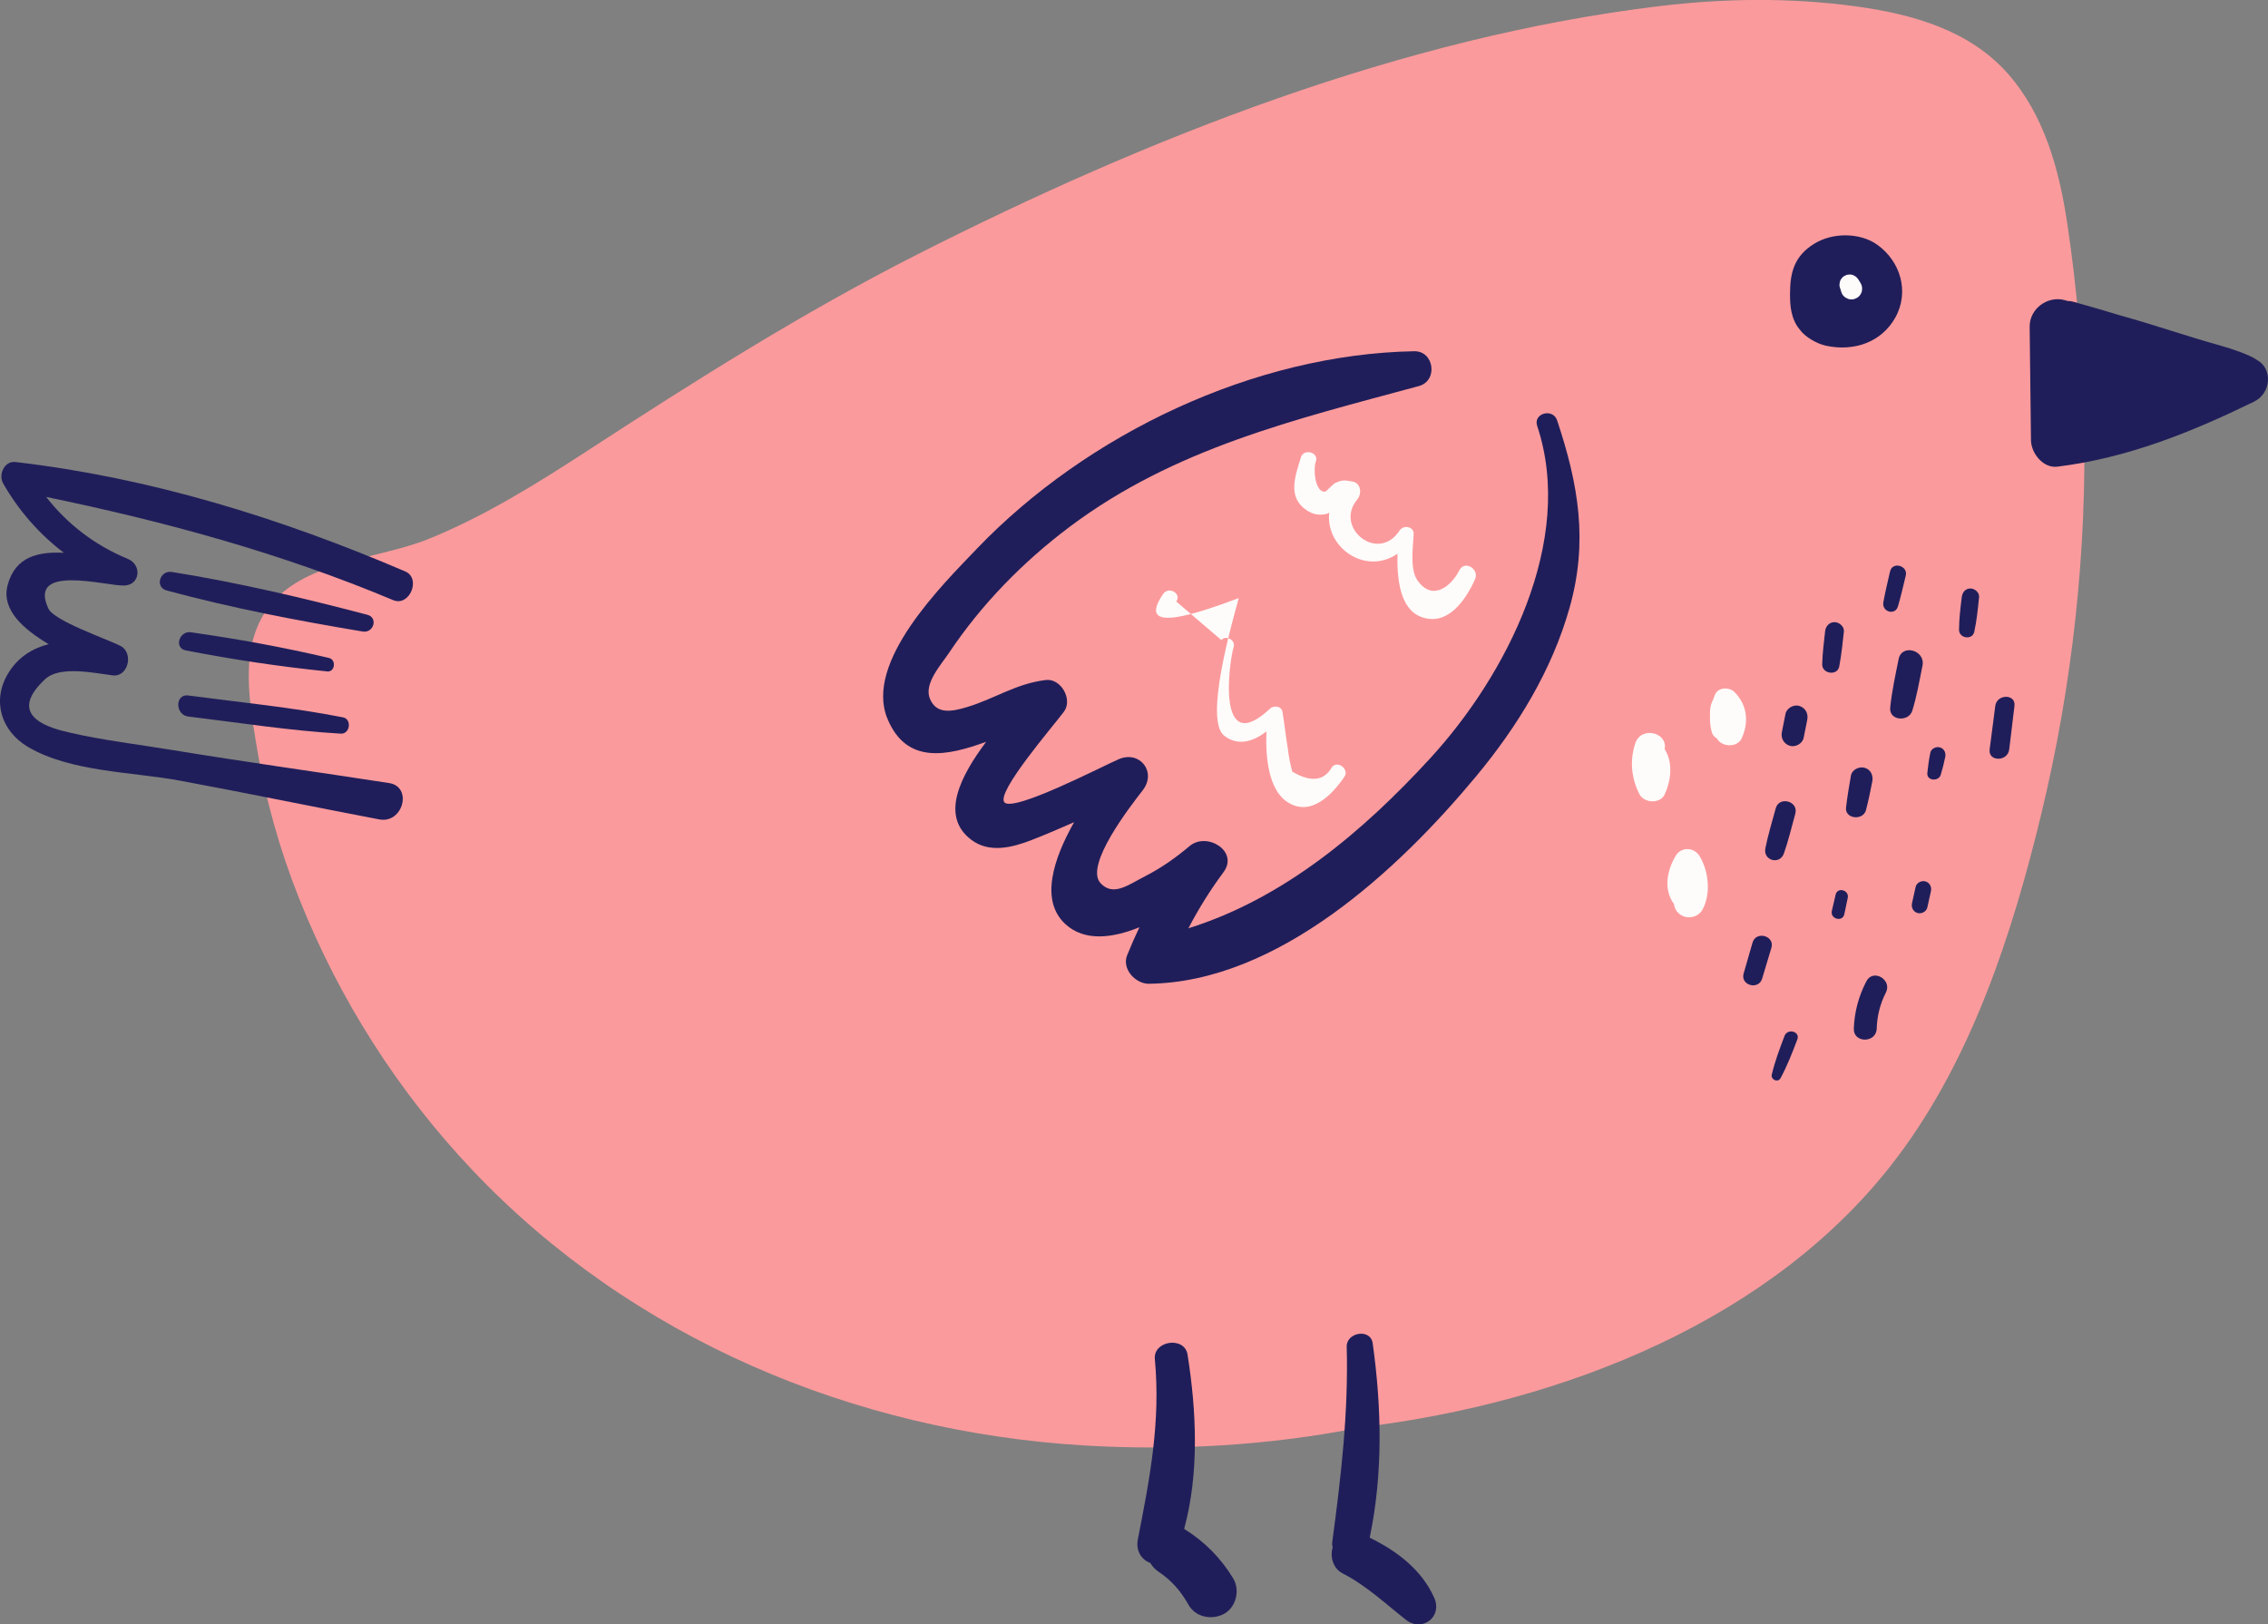
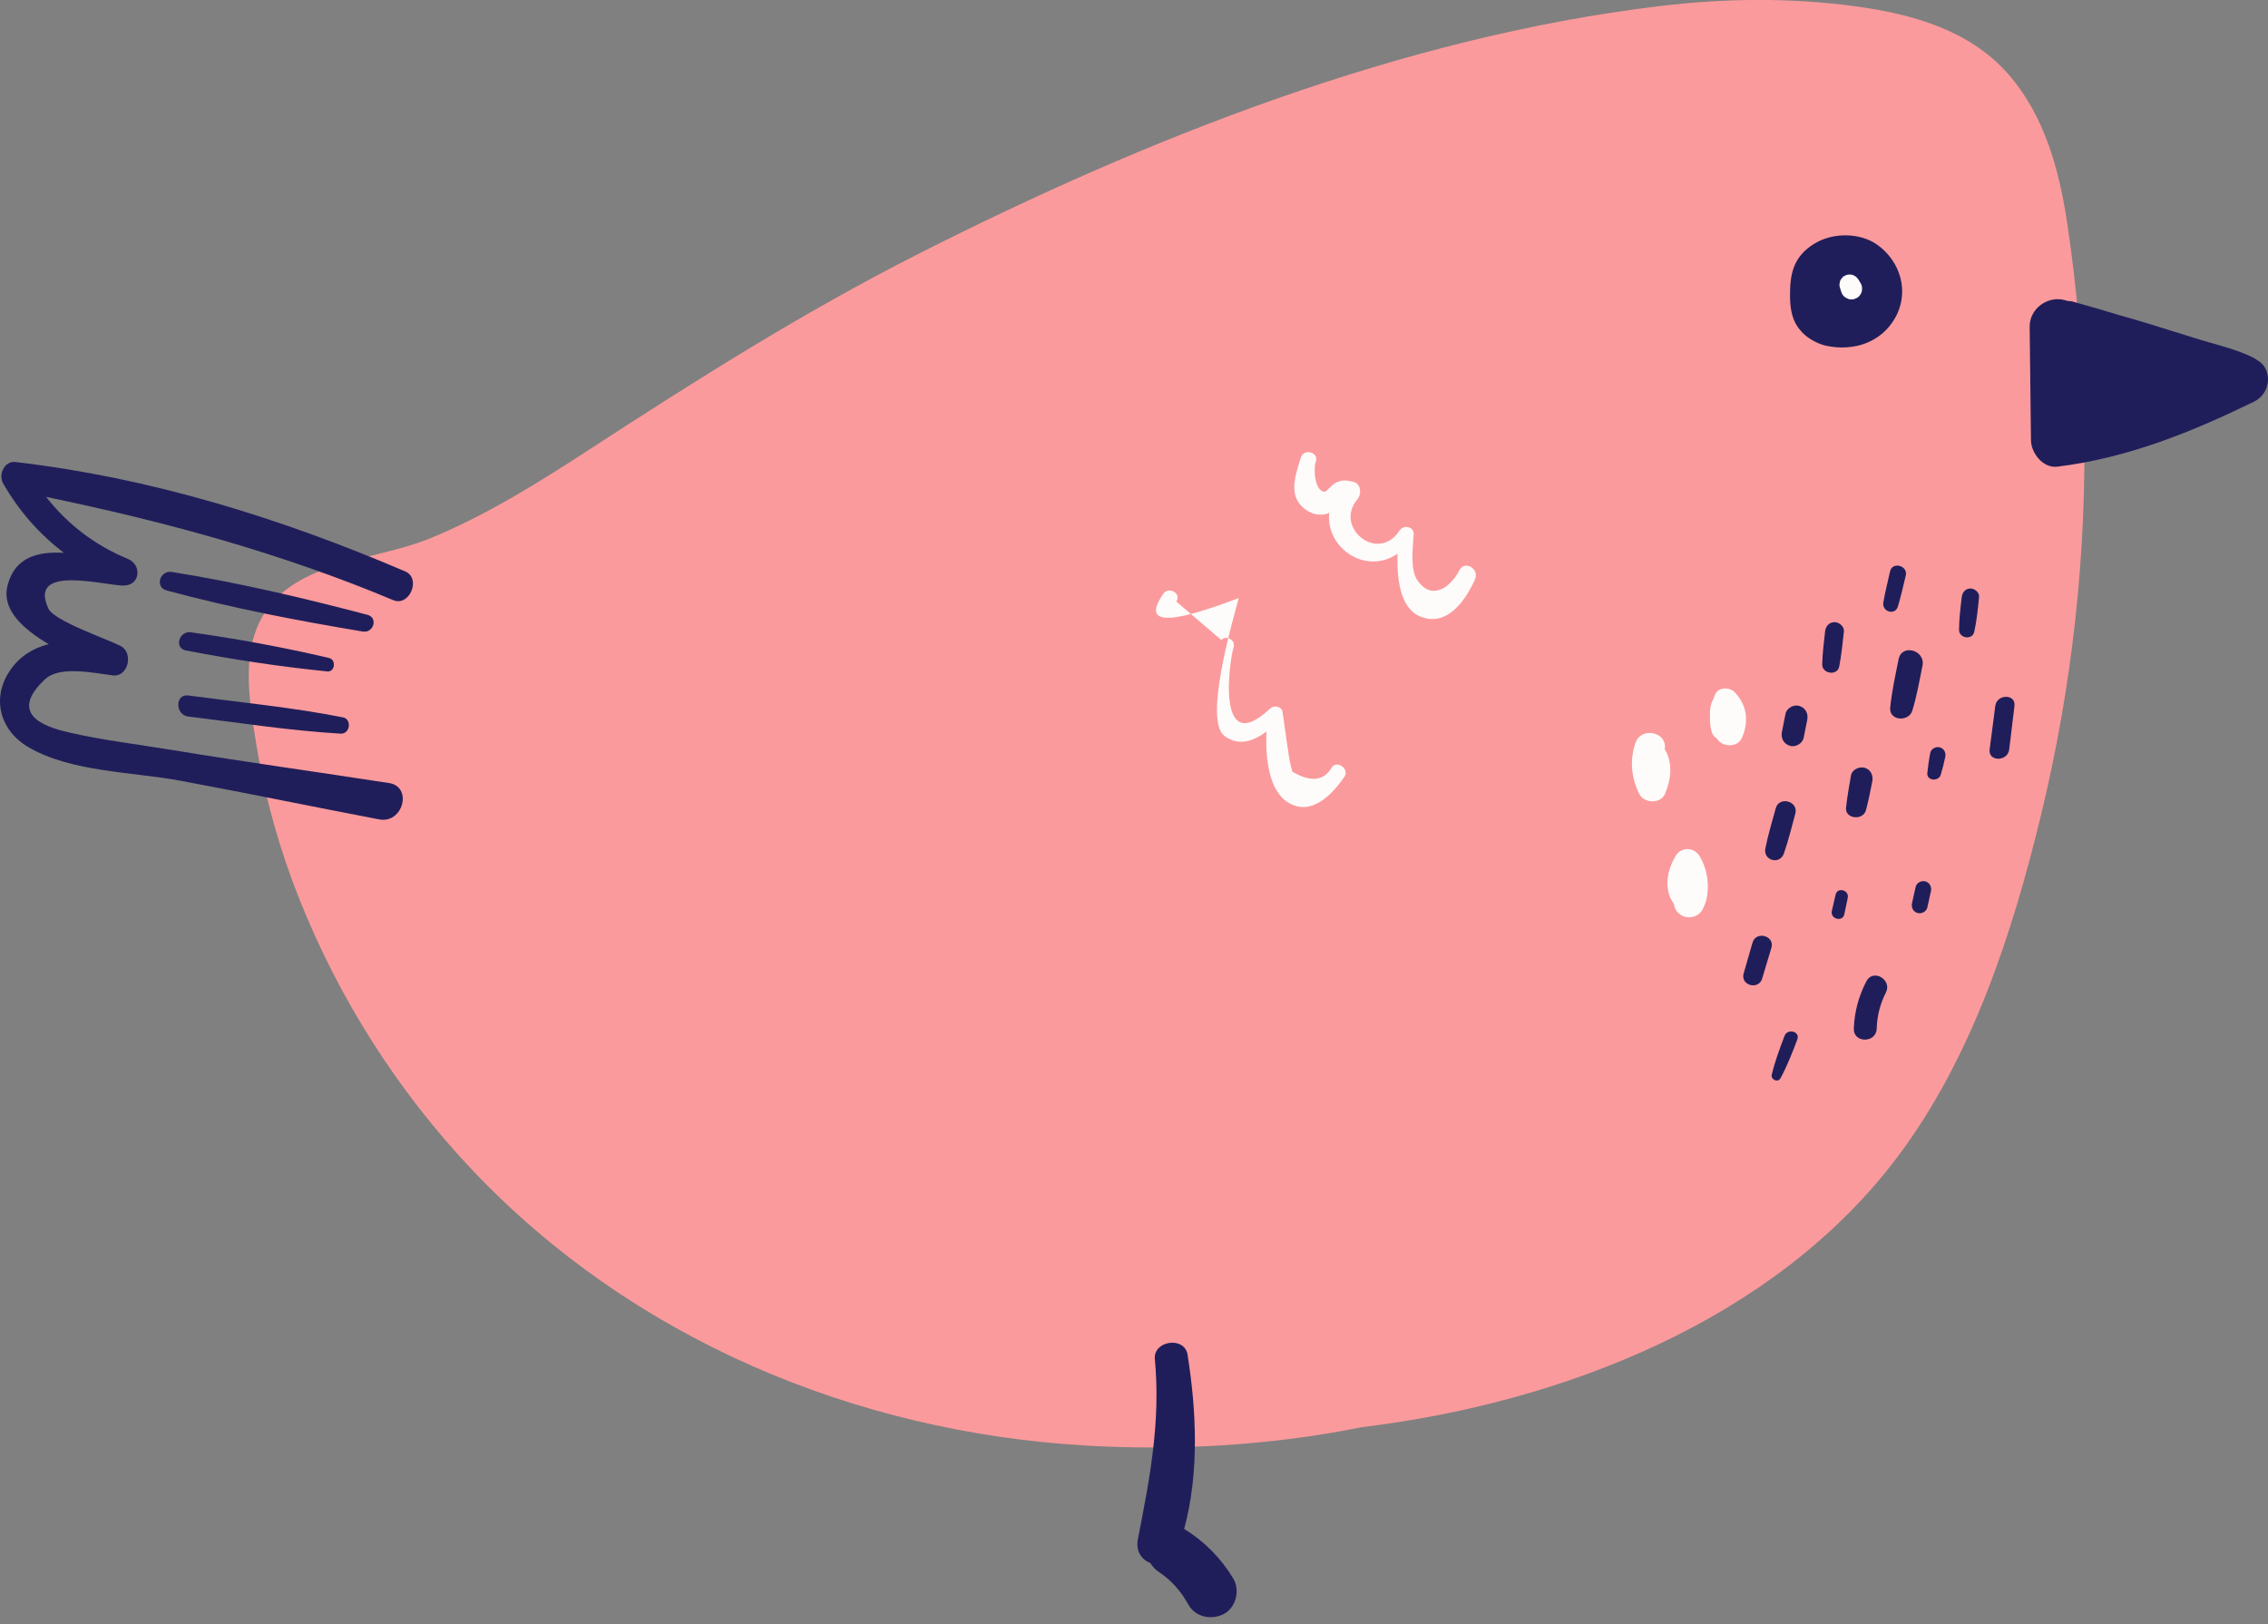
<svg xmlns="http://www.w3.org/2000/svg" id="_レイヤー_1" data-name="レイヤー_1" viewBox="0 0 77.745 55.678">
  <rect x="0" y="0" width="77.745" height="55.678" fill="#808080" stroke="none" />
  <defs>
    <style>
      .cls-1 {
        fill: #fefcfb;
      }

      .cls-2 {
        fill: #201e5a;
      }

      .cls-3 {
        fill: #fb9a9c;
      }
    </style>
  </defs>
  <g>
    <path class="cls-3" d="M8.798,25.579c.294,1.793.792,3.555,1.465,5.242,1.374,3.442,3.378,6.591,5.927,9.283,5.475,5.782,13.088,8.972,20.987,9.442,3.019.18,6.313.019,9.504-.627,6.885-.835,14.151-3.664,18.364-9.264,2.552-3.392,3.936-7.655,4.924-11.736,1.075-4.438,1.577-9.036,1.469-13.601-.052-2.225-.244-4.449-.573-6.651-.275-1.842-.779-3.713-2.037-5.142-1.322-1.5-3.296-2.045-5.206-2.306-2.241-.306-4.497-.279-6.74-.009-8.808,1.059-17.555,4.516-25.423,8.504-3.932,1.993-7.618,4.327-11.308,6.727-1.732,1.127-3.511,2.237-5.429,3.021-1.641.671-3.945.735-5.245,2.041-1.338,1.344-.955,3.397-.68,5.075Z" />
    <path class="cls-2" d="M70.777,10.288c.036.01.072.02.108.03.051-.001.105.003.164.019.548.152,1.091.31,1.629.474,1.294.359,2.189.688,3.483,1.048.32.089.998.316,1.226.493.507.281.484,1.122-.123,1.417-2.177,1.06-4.339,1.93-6.739,2.227-.491.061-.899-.464-.905-.905-.018-1.296-.031-2.592-.045-3.888-.007-.621.612-1.074,1.202-.916Z" />
    <path class="cls-2" d="M62.183,8.359c.638-.398,1.574-.393,2.169.031.799.569,1.109,1.62.615,2.5-.468.834-1.407,1.172-2.386.958-.291-.064-.702-.291-.892-.557-.303-.367-.329-.829-.329-1.213,0-.76.159-1.305.822-1.719Z" />
  </g>
-   <path class="cls-2" d="M33.487,18.807c3.776-3.936,9.506-6.668,14.991-6.768.687-.013.823,1.014.162,1.193-4.249,1.152-8.373,2.126-11.971,4.824-1.598,1.199-3.023,2.654-4.134,4.317-.282.422-.875,1.061-.657,1.581.227.543.757.438,1.278.28.954-.289,1.673-.804,2.694-.926.521-.062.93.668.622,1.084-.369.499-2.335,2.768-2.042,3.109.304.355,3.424-1.269,3.923-1.48.721-.306,1.303.44.821,1.064-.435.562-2.015,2.587-1.445,3.191.436.462.949.052,1.512-.235.56-.286,1.055-.634,1.536-1.04.591-.499,1.7.173,1.162.897-.456.614-.853,1.253-1.202,1.921,3.268-1.023,5.976-3.307,8.297-5.836,2.6-2.834,4.973-7.444,3.659-11.385-.145-.434.54-.62.684-.188.731,2.193,1.07,4.146.426,6.424-.607,2.147-1.784,4.066-3.2,5.772-2.661,3.204-6.796,7.062-11.221,7.114-.456.005-.935-.506-.745-.977.132-.326.272-.646.421-.959-.937.379-1.882.49-2.534-.105-.892-.815-.405-2.255.295-3.497-.48.211-.961.419-1.447.608-.665.259-1.456.466-2.079-.006-1.078-.816-.367-2.184.511-3.357-1.329.483-2.731.792-3.385-.796-.797-1.935,1.863-4.566,3.068-5.823Z" />
  <g>
-     <path class="cls-2" d="M45.681,53.045c-.015-.06-.021-.125-.011-.197.3-2.24.555-4.423.494-6.687-.013-.497.818-.635.89-.12.309,2.209.357,4.473-.102,6.665.932.457,1.779,1.094,2.211,2.058.295.658-.413,1.197-.976.753-.707-.558-1.362-1.177-2.171-1.591-.311-.159-.432-.556-.335-.88Z" />
    <path class="cls-2" d="M39.005,52.759c.413-2.098.783-4.025.582-6.176-.059-.634,1.02-.788,1.121-.152.307,1.934.405,4.053-.116,5.975.691.426,1.262,1.001,1.681,1.697.241.399.102.995-.319,1.217-.419.222-.975.115-1.217-.319-.266-.477-.594-.841-1.017-1.122-.12-.08-.216-.185-.288-.303-.289-.111-.509-.402-.427-.817Z" />
  </g>
  <path class="cls-2" d="M.28,23.081c.337-.558.83-.857,1.386-1.002-.873-.519-1.622-1.18-1.407-2.013.257-.994,1.059-1.162,1.93-1.118-.833-.634-1.534-1.423-2.083-2.38-.167-.291.039-.776.42-.732,4.627.536,9.093,1.921,13.366,3.751.554.237.149,1.22-.415.983-3.847-1.614-7.826-2.695-11.895-3.537.732.936,1.668,1.657,2.807,2.127.468.193.43.883-.123.91-.596.03-3.332-.771-2.608.789.198.428,2.021,1.047,2.476,1.283.454.235.267,1.074-.273,1.008-.614-.075-1.805-.345-2.313.129-1.417,1.318.287,1.704.854,1.835,1.144.264,2.339.402,3.497.593,2.475.408,4.963.75,7.442,1.134.81.126.478,1.402-.343,1.245-2.279-.434-4.553-.906-6.835-1.329-1.636-.303-3.746-.293-5.207-1.157-.916-.542-1.243-1.584-.677-2.52Z" />
  <path class="cls-2" d="M67.247,20.468c.019-.161.123-.296.297-.297.148-.001.314.138.297.297-.041.401-.079.795-.165,1.189-.065.296-.524.226-.522-.071.002-.377.048-.744.093-1.119Z" />
  <path class="cls-2" d="M64.794,24.258c.056-.563.178-1.111.289-1.666.107-.535.925-.308.818.225-.104.518-.193,1.038-.349,1.543-.122.396-.803.349-.758-.103Z" />
  <path class="cls-2" d="M64.79,19.586c.077-.349.624-.201.537.148-.087.35-.164.705-.267,1.051-.097.325-.557.186-.501-.138.062-.356.152-.709.23-1.061Z" />
  <path class="cls-2" d="M62.561,21.648c.019-.175.135-.321.323-.323.16-.002.342.15.323.323-.045.401-.084.801-.16,1.198-.064.331-.594.253-.584-.079.011-.375.057-.746.099-1.119Z" />
  <path class="cls-2" d="M66.169,25.803c.028-.141.196-.222.327-.186.147.04.214.186.186.327-.042.209-.094.409-.155.613-.073.241-.488.211-.46-.062.024-.234.056-.461.102-.692Z" />
  <path class="cls-2" d="M63.281,27.676c.042-.368.104-.73.168-1.095.036-.202.283-.316.467-.265.21.058.305.265.265.467-.065.331-.131.659-.217.986-.097.367-.73.307-.684-.093Z" />
  <path class="cls-2" d="M61.082,25.088l.124-.621c.04-.198.286-.331.475-.27.211.068.312.262.27.475-.041.207-.083.414-.124.621-.04.198-.286.331-.475.27-.211-.068-.312-.262-.27-.475Z" />
  <path class="cls-2" d="M65.542,30.96c.041-.186.083-.373.124-.559.032-.143.198-.228.335-.19.148.041.222.191.19.335-.041.186-.083.373-.124.559-.032.144-.198.228-.335.19-.148-.041-.222-.191-.19-.335Z" />
  <path class="cls-2" d="M62.794,31.222c.044-.186.087-.372.13-.558.063-.271.472-.155.415.114-.039.187-.079.374-.118.561-.059.278-.492.161-.427-.118Z" />
  <path class="cls-2" d="M60.515,29.08c.09-.462.233-.917.355-1.372.116-.432.792-.248.671.185-.126.454-.234.918-.391,1.362-.142.4-.716.242-.635-.175Z" />
  <path class="cls-2" d="M68.203,25.688c.064-.497.129-.994.193-1.491.053-.413.709-.422.658,0-.06.497-.12.994-.18,1.491-.051.425-.726.426-.671,0Z" />
  <path class="cls-2" d="M63.979,33.633c.23-.441.893-.052.667.39-.198.387-.301.8-.314,1.234-.015.504-.804.505-.785,0,.021-.574.166-1.115.432-1.624Z" />
  <path class="cls-2" d="M59.77,33.368c.102-.353.203-.705.305-1.058.119-.414.772-.236.647.178-.106.352-.211.703-.317,1.055-.121.405-.752.234-.635-.175Z" />
  <path class="cls-2" d="M60.736,36.83c.109-.458.269-.882.436-1.322.103-.271.544-.154.439.121-.174.457-.343.897-.575,1.327-.09.168-.343.051-.301-.127Z" />
  <path class="cls-2" d="M5.89,19.605c2.257.36,4.495.887,6.704,1.468.377.099.212.635-.158.574-2.254-.375-4.513-.81-6.721-1.407-.418-.113-.234-.7.175-.635Z" />
  <path class="cls-2" d="M6.543,21.673c1.599.226,3.167.512,4.738.881.251.059.204.487-.062.46-1.635-.165-3.234-.407-4.848-.719-.415-.08-.229-.679.172-.623Z" />
  <path class="cls-2" d="M6.454,23.839c1.765.235,3.554.404,5.302.749.313.062.245.578-.076.559-1.747-.101-3.489-.377-5.226-.587-.457-.055-.457-.782,0-.722Z" />
  <path class="cls-1" d="M44.591,15.682c.102-.33.635-.174.513.141-.089.229-.04,1.041.313,1.032.042-.001.272-.258.343-.293.241-.121.33-.106.605-.055.294.054.323.421.162.612-.811.958.71,2.205,1.451,1.064.131-.202.496-.14.481.13-.024.437-.13,1.196.12,1.565.51.752,1.162.228,1.446-.33.183-.361.697-.044.536.313-.313.691-.934,1.632-1.851,1.282-.733-.28-.827-1.336-.805-2.164-1.088.752-2.469-.199-2.341-1.403-.038.02-.075.037-.108.044-.243.05-.455.011-.666-.13-.669-.446-.393-1.172-.197-1.807Z" />
  <path class="cls-1" d="M39.874,20.357c.189-.274.64-.012.448.262.514.439,1.029.879,1.543,1.318.17-.182.499.006.422.246-.144.452-.624,3.862,1.251,2.105.126-.118.393-.087.425.112.068.424.114.851.185,1.274.03.263.081.522.151.777.638.373,1.092.32,1.36-.158.192-.24.601.075.427.33-.414.607-1.148,1.391-1.954.869-.649-.42-.757-1.543-.719-2.418-.432.322-.948.523-1.443.148-.703-.532.26-3.857.493-4.721-1.325.491-3.586,1.302-2.589-.144Z" />
  <path class="cls-1" d="M63.061,9.709c.002-.046.016-.09.041-.129.018-.023.036-.047.054-.07.032-.034.069-.058.112-.072.027-.016.056-.024.088-.024.046-.01.092-.008.139.006.087.028.159.081.208.16l.08.13c.052.085.059.188.037.283-.018.062-.049.116-.094.162-.033.036-.073.061-.118.076-.044.023-.091.034-.142.032-.05.002-.098-.009-.141-.032-.046-.015-.085-.04-.118-.076-.046-.046-.077-.1-.094-.162-.015-.048-.03-.097-.045-.145-.015-.046-.017-.093-.006-.139Z" />
  <path class="cls-1" d="M57.442,29.332c.184-.31.623-.296.81,0,.322.51.406,1.313.105,1.851-.128.229-.428.321-.664.218-.189-.083-.287-.234-.311-.413-.361-.494-.248-1.136.06-1.655Z" />
  <path class="cls-1" d="M58.618,24.521c-.011-.19.015-.376.104-.534.021-.061.043-.121.069-.182.109-.255.492-.26.664-.085.438.443.503,1.025.251,1.582-.152.336-.688.311-.855.007-.084-.047-.15-.124-.175-.221-.051-.192-.068-.381-.058-.567Z" />
  <path class="cls-1" d="M56.057,25.476c.201-.597,1.119-.374,1.005.2.292.468.223,1.053.008,1.543-.152.345-.713.316-.874,0-.277-.544-.335-1.162-.139-1.743Z" />
</svg>